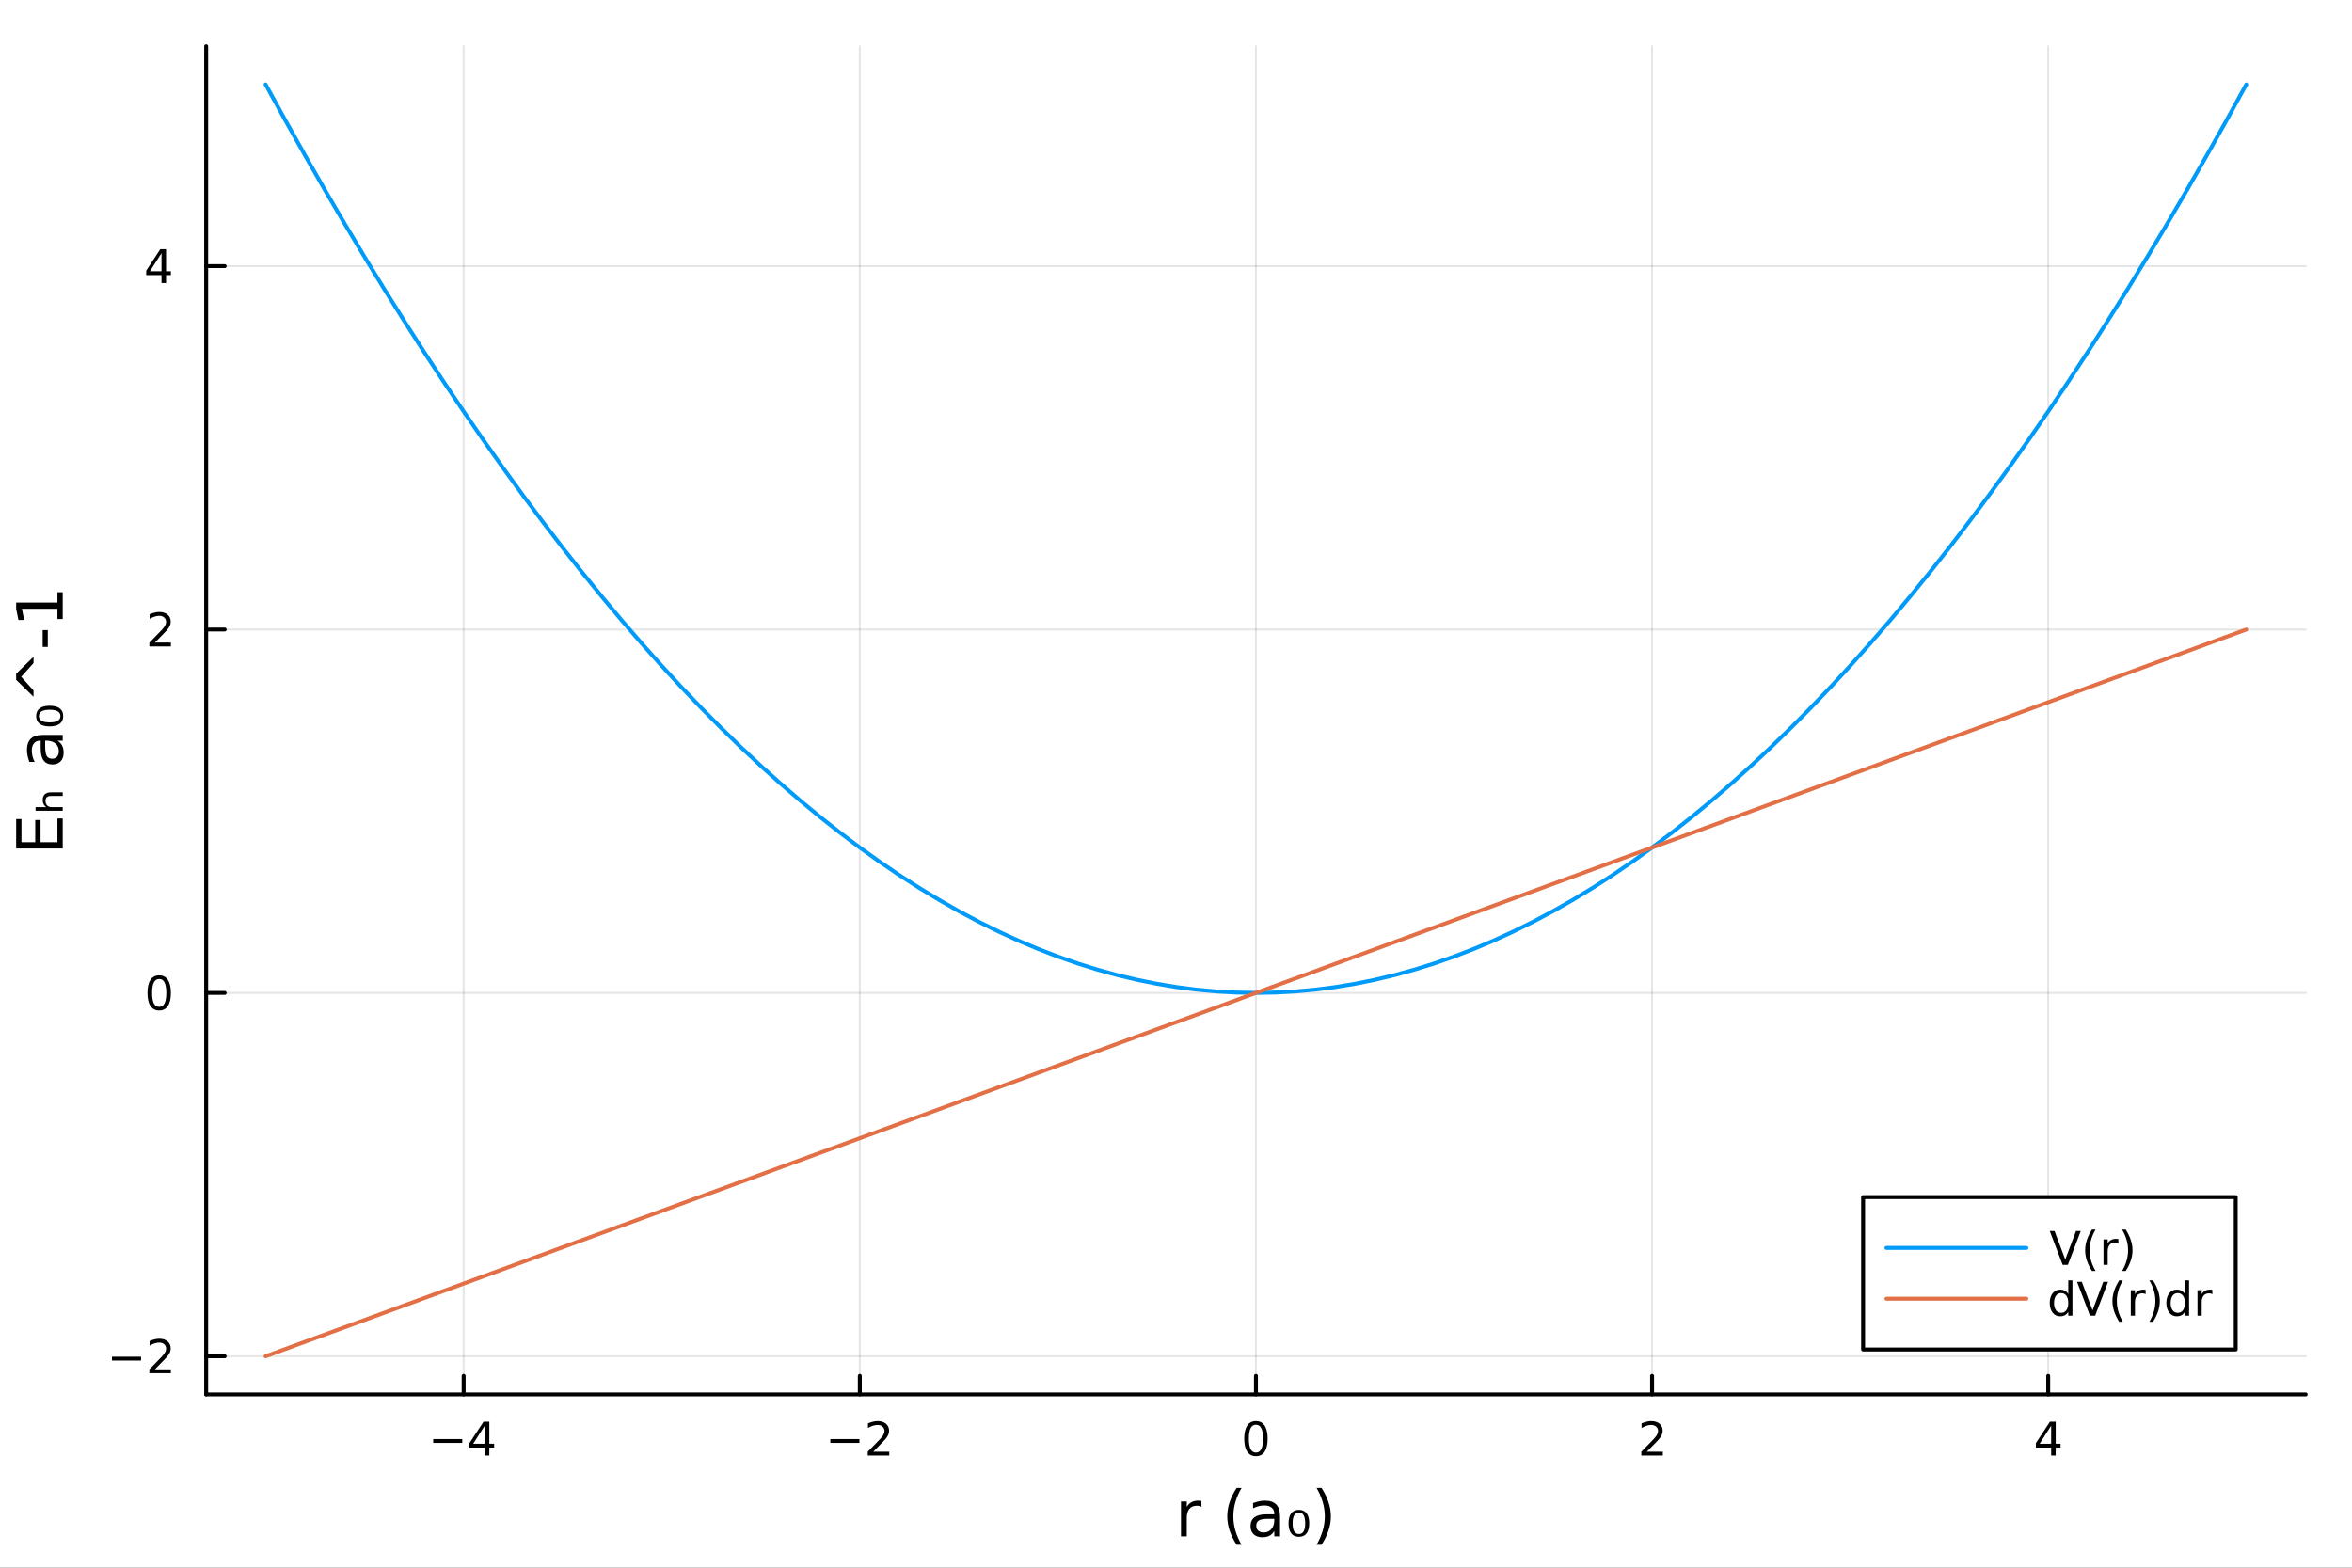
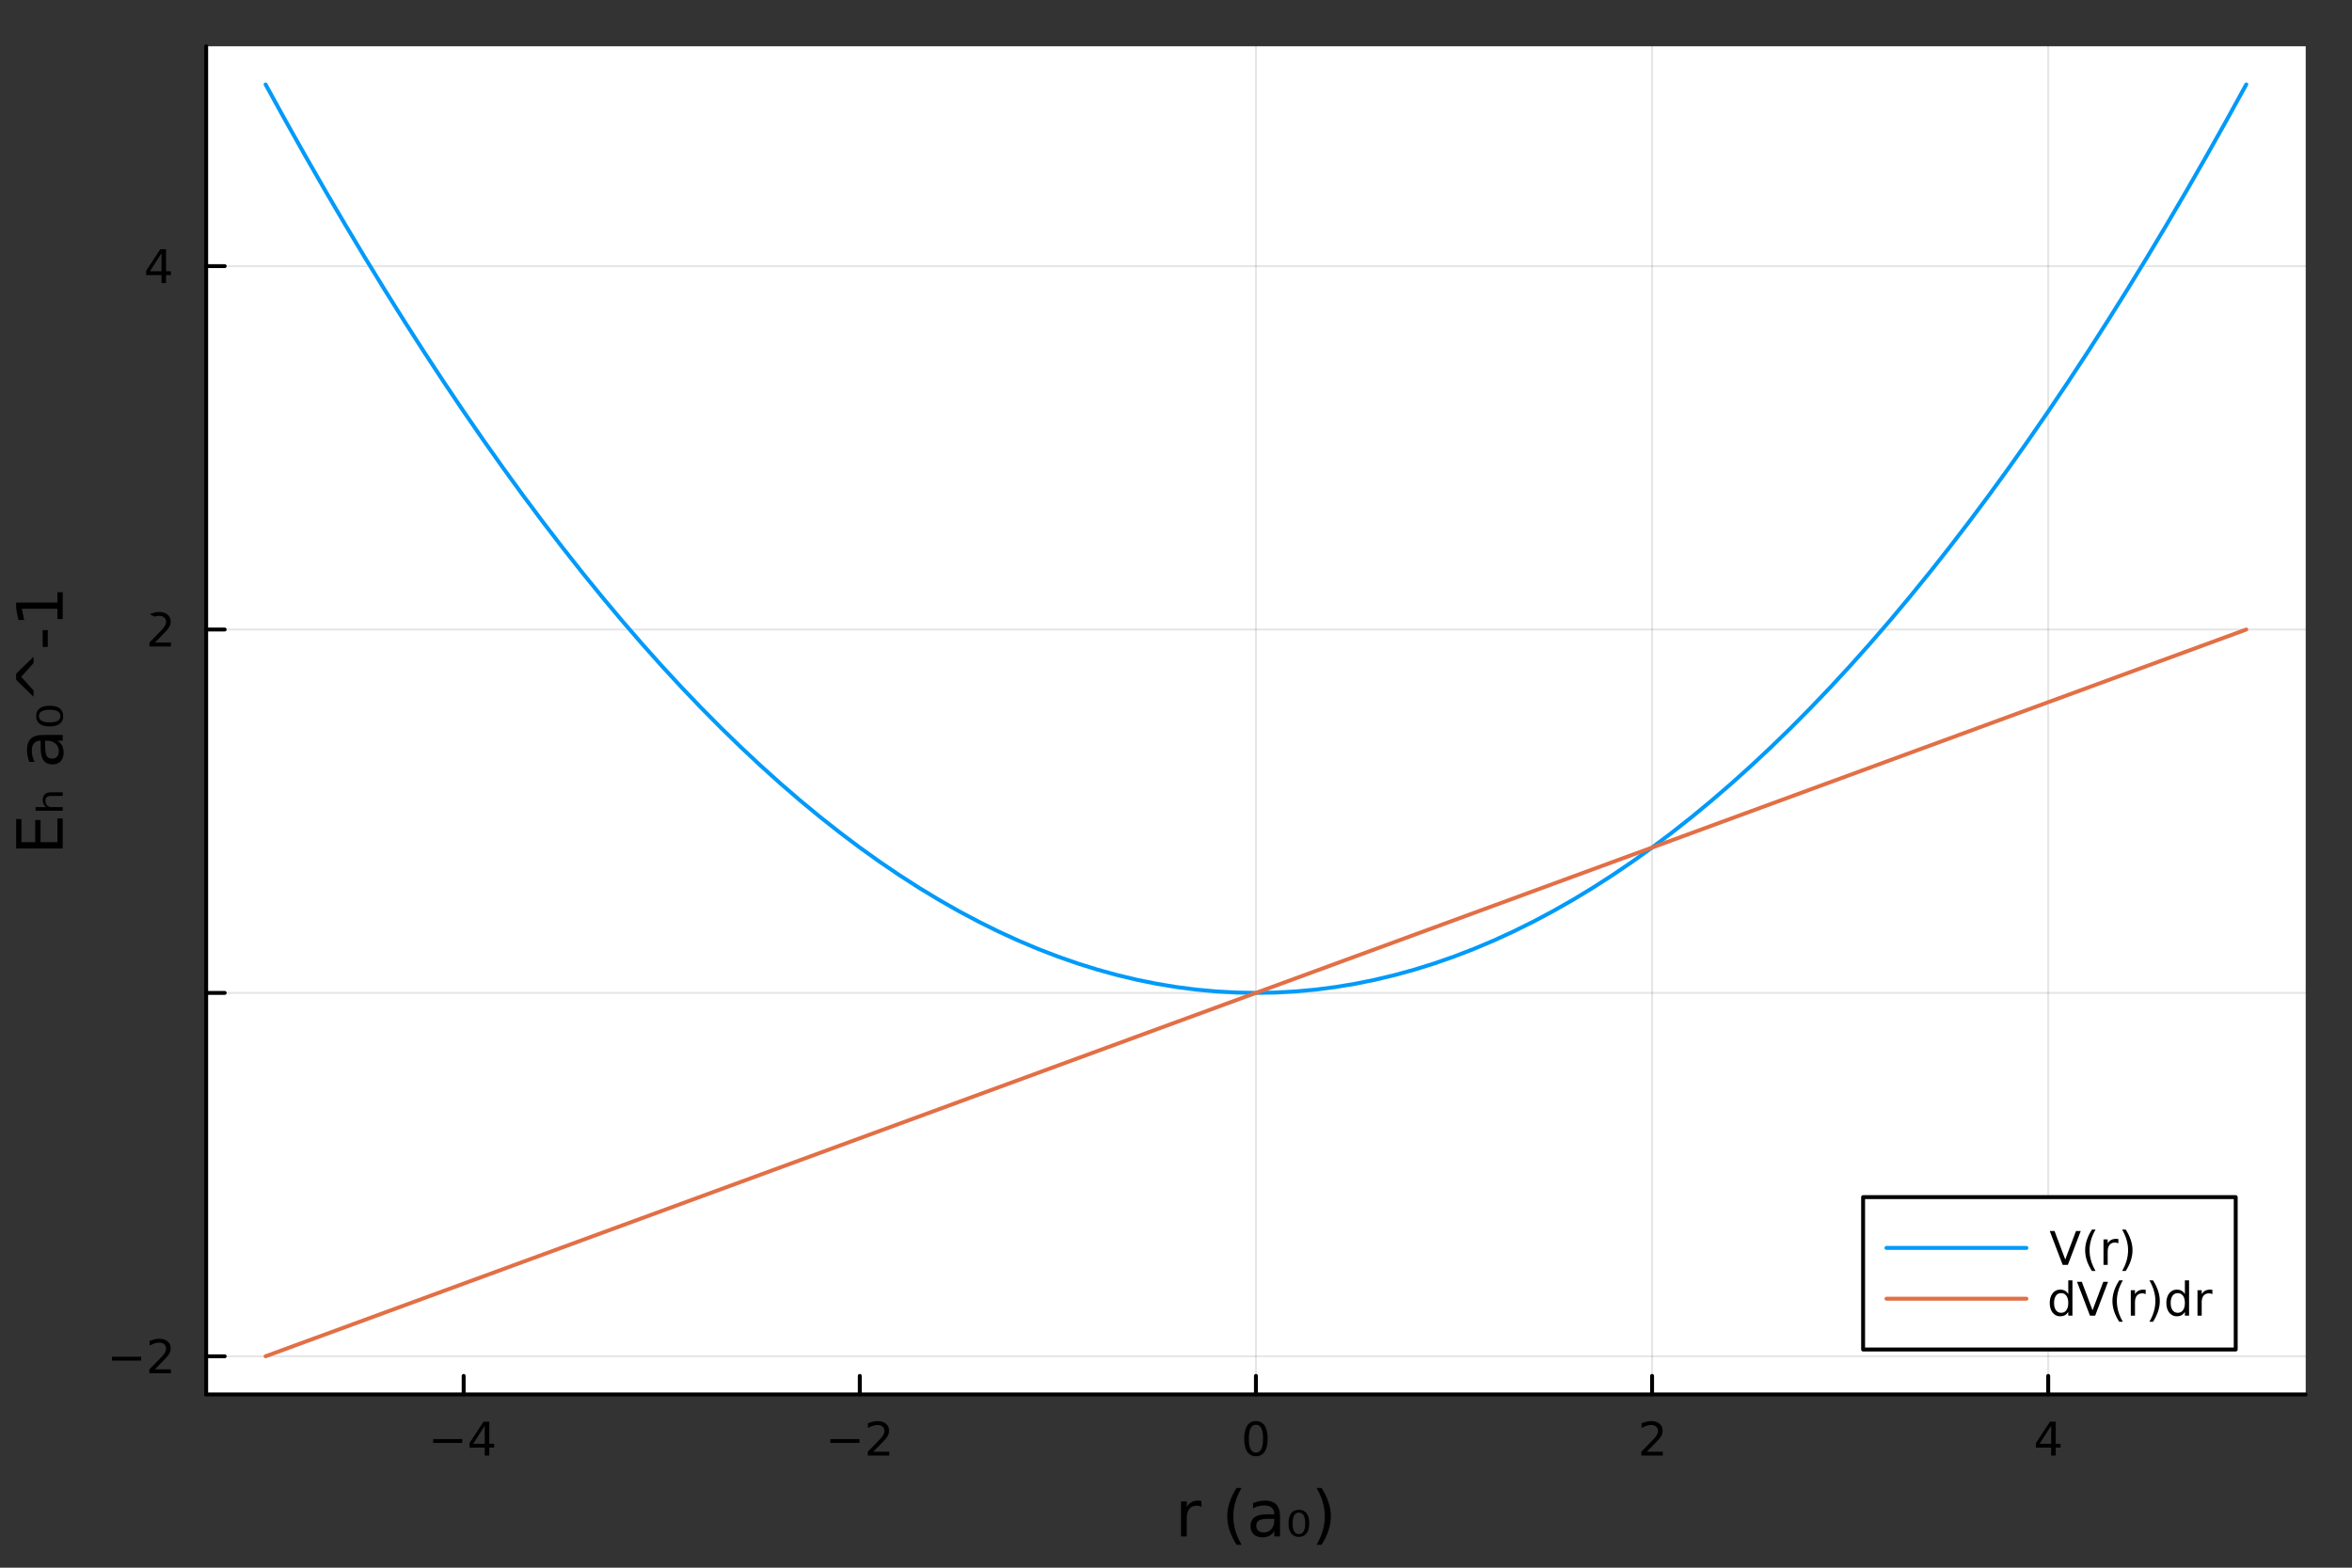
<svg xmlns="http://www.w3.org/2000/svg" width="600" height="400" viewBox="0 0 2400 1600">
  <rect x="0" y="0" width="2400" height="1600" fill="#333333" stroke="none" />
  <defs>
    <clipPath id="clip450">
      <rect x="0" y="0" width="2400" height="1600" />
    </clipPath>
  </defs>
-   <path clip-path="url(#clip450)" d="M0 1600 L2400 1600 L2400 0 L0 0  Z" fill="#ffffff" fill-rule="evenodd" fill-opacity="1" />
  <defs>
    <clipPath id="clip451">
      <rect x="480" y="0" width="1681" height="1600" />
    </clipPath>
  </defs>
  <path clip-path="url(#clip450)" d="M210.376 1423.18 L2352.76 1423.18 L2352.76 47.244 L210.376 47.244  Z" fill="#ffffff" fill-rule="evenodd" fill-opacity="1" />
  <defs>
    <clipPath id="clip452">
      <rect x="210" y="47" width="2143" height="1377" />
    </clipPath>
  </defs>
-   <polyline clip-path="url(#clip452)" style="stroke:#000000; stroke-linecap:round; stroke-linejoin:round; stroke-width:2; stroke-opacity:0.1; fill:none" points="473.12,1423.18 473.12,47.244 " />
-   <polyline clip-path="url(#clip452)" style="stroke:#000000; stroke-linecap:round; stroke-linejoin:round; stroke-width:2; stroke-opacity:0.1; fill:none" points="877.343,1423.18 877.343,47.244 " />
  <polyline clip-path="url(#clip452)" style="stroke:#000000; stroke-linecap:round; stroke-linejoin:round; stroke-width:2; stroke-opacity:0.1; fill:none" points="1281.57,1423.18 1281.57,47.244 " />
  <polyline clip-path="url(#clip452)" style="stroke:#000000; stroke-linecap:round; stroke-linejoin:round; stroke-width:2; stroke-opacity:0.1; fill:none" points="1685.79,1423.18 1685.79,47.244 " />
  <polyline clip-path="url(#clip452)" style="stroke:#000000; stroke-linecap:round; stroke-linejoin:round; stroke-width:2; stroke-opacity:0.1; fill:none" points="2090.01,1423.18 2090.01,47.244 " />
  <polyline clip-path="url(#clip452)" style="stroke:#000000; stroke-linecap:round; stroke-linejoin:round; stroke-width:2; stroke-opacity:0.1; fill:none" points="210.376,1384.24 2352.76,1384.24 " />
  <polyline clip-path="url(#clip452)" style="stroke:#000000; stroke-linecap:round; stroke-linejoin:round; stroke-width:2; stroke-opacity:0.1; fill:none" points="210.376,1013.37 2352.76,1013.37 " />
  <polyline clip-path="url(#clip452)" style="stroke:#000000; stroke-linecap:round; stroke-linejoin:round; stroke-width:2; stroke-opacity:0.1; fill:none" points="210.376,642.494 2352.76,642.494 " />
  <polyline clip-path="url(#clip452)" style="stroke:#000000; stroke-linecap:round; stroke-linejoin:round; stroke-width:2; stroke-opacity:0.1; fill:none" points="210.376,271.622 2352.76,271.622 " />
  <polyline clip-path="url(#clip450)" style="stroke:#000000; stroke-linecap:round; stroke-linejoin:round; stroke-width:4; stroke-opacity:1; fill:none" points="210.376,1423.18 2352.76,1423.18 " />
  <polyline clip-path="url(#clip450)" style="stroke:#000000; stroke-linecap:round; stroke-linejoin:round; stroke-width:4; stroke-opacity:1; fill:none" points="473.12,1423.18 473.12,1404.28 " />
  <polyline clip-path="url(#clip450)" style="stroke:#000000; stroke-linecap:round; stroke-linejoin:round; stroke-width:4; stroke-opacity:1; fill:none" points="877.343,1423.18 877.343,1404.28 " />
  <polyline clip-path="url(#clip450)" style="stroke:#000000; stroke-linecap:round; stroke-linejoin:round; stroke-width:4; stroke-opacity:1; fill:none" points="1281.57,1423.18 1281.57,1404.28 " />
  <polyline clip-path="url(#clip450)" style="stroke:#000000; stroke-linecap:round; stroke-linejoin:round; stroke-width:4; stroke-opacity:1; fill:none" points="1685.79,1423.18 1685.79,1404.28 " />
  <polyline clip-path="url(#clip450)" style="stroke:#000000; stroke-linecap:round; stroke-linejoin:round; stroke-width:4; stroke-opacity:1; fill:none" points="2090.01,1423.18 2090.01,1404.28 " />
  <path clip-path="url(#clip450)" d="M442.021 1468.75 L471.697 1468.75 L471.697 1472.69 L442.021 1472.69 L442.021 1468.75 Z" fill="#000000" fill-rule="nonzero" fill-opacity="1" />
  <path clip-path="url(#clip450)" d="M494.636 1455.09 L482.831 1473.54 L494.636 1473.54 L494.636 1455.09 M493.41 1451.02 L499.289 1451.02 L499.289 1473.54 L504.22 1473.54 L504.22 1477.43 L499.289 1477.43 L499.289 1485.58 L494.636 1485.58 L494.636 1477.43 L479.035 1477.43 L479.035 1472.92 L493.41 1451.02 Z" fill="#000000" fill-rule="nonzero" fill-opacity="1" />
  <path clip-path="url(#clip450)" d="M847.285 1468.75 L876.961 1468.75 L876.961 1472.69 L847.285 1472.69 L847.285 1468.75 Z" fill="#000000" fill-rule="nonzero" fill-opacity="1" />
  <path clip-path="url(#clip450)" d="M891.081 1481.64 L907.401 1481.64 L907.401 1485.58 L885.456 1485.58 L885.456 1481.64 Q888.118 1478.89 892.702 1474.26 Q897.308 1469.61 898.489 1468.27 Q900.734 1465.74 901.614 1464.01 Q902.517 1462.25 902.517 1460.56 Q902.517 1457.8 900.572 1456.07 Q898.651 1454.33 895.549 1454.33 Q893.35 1454.33 890.896 1455.09 Q888.466 1455.86 885.688 1457.41 L885.688 1452.69 Q888.512 1451.55 890.966 1450.97 Q893.419 1450.39 895.456 1450.39 Q900.827 1450.39 904.021 1453.08 Q907.216 1455.77 907.216 1460.26 Q907.216 1462.39 906.405 1464.31 Q905.618 1466.2 903.512 1468.8 Q902.933 1469.47 899.831 1472.69 Q896.73 1475.88 891.081 1481.64 Z" fill="#000000" fill-rule="nonzero" fill-opacity="1" />
  <path clip-path="url(#clip450)" d="M1281.57 1454.1 Q1277.95 1454.1 1276.13 1457.66 Q1274.32 1461.2 1274.32 1468.33 Q1274.32 1475.44 1276.13 1479.01 Q1277.95 1482.55 1281.57 1482.55 Q1285.2 1482.55 1287.01 1479.01 Q1288.83 1475.44 1288.83 1468.33 Q1288.83 1461.2 1287.01 1457.66 Q1285.2 1454.1 1281.57 1454.1 M1281.57 1450.39 Q1287.38 1450.39 1290.43 1455 Q1293.51 1459.58 1293.51 1468.33 Q1293.51 1477.06 1290.43 1481.67 Q1287.38 1486.25 1281.57 1486.25 Q1275.76 1486.25 1272.68 1481.67 Q1269.62 1477.06 1269.62 1468.33 Q1269.62 1459.58 1272.68 1455 Q1275.76 1450.39 1281.57 1450.39 Z" fill="#000000" fill-rule="nonzero" fill-opacity="1" />
  <path clip-path="url(#clip450)" d="M1680.44 1481.64 L1696.76 1481.64 L1696.76 1485.58 L1674.82 1485.58 L1674.82 1481.64 Q1677.48 1478.89 1682.06 1474.26 Q1686.67 1469.61 1687.85 1468.27 Q1690.09 1465.74 1690.97 1464.01 Q1691.88 1462.25 1691.88 1460.56 Q1691.88 1457.8 1689.93 1456.07 Q1688.01 1454.33 1684.91 1454.33 Q1682.71 1454.33 1680.26 1455.09 Q1677.83 1455.86 1675.05 1457.41 L1675.05 1452.69 Q1677.87 1451.55 1680.33 1450.97 Q1682.78 1450.39 1684.82 1450.39 Q1690.19 1450.39 1693.38 1453.08 Q1696.58 1455.77 1696.58 1460.26 Q1696.58 1462.39 1695.77 1464.31 Q1694.98 1466.2 1692.87 1468.8 Q1692.29 1469.47 1689.19 1472.69 Q1686.09 1475.88 1680.44 1481.64 Z" fill="#000000" fill-rule="nonzero" fill-opacity="1" />
  <path clip-path="url(#clip450)" d="M2093.02 1455.09 L2081.21 1473.54 L2093.02 1473.54 L2093.02 1455.09 M2091.79 1451.02 L2097.67 1451.02 L2097.67 1473.54 L2102.6 1473.54 L2102.6 1477.43 L2097.67 1477.43 L2097.67 1485.58 L2093.02 1485.58 L2093.02 1477.43 L2077.42 1477.43 L2077.42 1472.92 L2091.79 1451.02 Z" fill="#000000" fill-rule="nonzero" fill-opacity="1" />
  <path clip-path="url(#clip450)" d="M1225.98 1537.87 Q1224.99 1537.3 1223.81 1537.04 Q1222.67 1536.76 1221.27 1536.76 Q1216.3 1536.76 1213.63 1540 Q1210.99 1543.22 1210.99 1549.27 L1210.99 1568.04 L1205.1 1568.04 L1205.1 1532.4 L1210.99 1532.4 L1210.99 1537.93 Q1212.83 1534.69 1215.79 1533.13 Q1218.75 1531.54 1222.99 1531.54 Q1223.59 1531.54 1224.32 1531.63 Q1225.05 1531.7 1225.95 1531.85 L1225.98 1537.87 Z" fill="#000000" fill-rule="nonzero" fill-opacity="1" />
  <path clip-path="url(#clip450)" d="M1266.91 1518.58 Q1262.64 1525.9 1260.57 1533.06 Q1258.51 1540.23 1258.51 1547.58 Q1258.51 1554.93 1260.57 1562.16 Q1262.68 1569.35 1266.91 1576.64 L1261.82 1576.64 Q1257.04 1569.16 1254.65 1561.93 Q1252.3 1554.71 1252.3 1547.58 Q1252.3 1540.48 1254.65 1533.29 Q1257.01 1526.09 1261.82 1518.58 L1266.91 1518.58 Z" fill="#000000" fill-rule="nonzero" fill-opacity="1" />
  <path clip-path="url(#clip450)" d="M1294.47 1550.12 Q1287.37 1550.12 1284.64 1551.75 Q1281.9 1553.37 1281.9 1557.29 Q1281.9 1560.4 1283.94 1562.25 Q1286.01 1564.07 1289.54 1564.07 Q1294.41 1564.07 1297.34 1560.63 Q1300.3 1557.16 1300.3 1551.43 L1300.3 1550.12 L1294.47 1550.12 M1306.15 1547.71 L1306.15 1568.04 L1300.3 1568.04 L1300.3 1562.63 Q1298.29 1565.88 1295.3 1567.44 Q1292.31 1568.97 1287.98 1568.97 Q1282.5 1568.97 1279.26 1565.91 Q1276.04 1562.82 1276.04 1557.67 Q1276.04 1551.65 1280.05 1548.6 Q1284.1 1545.54 1292.09 1545.54 L1300.3 1545.54 L1300.3 1544.97 Q1300.3 1540.93 1297.62 1538.73 Q1294.98 1536.5 1290.18 1536.5 Q1287.12 1536.5 1284.22 1537.23 Q1281.33 1537.97 1278.65 1539.43 L1278.65 1534.02 Q1281.87 1532.78 1284.89 1532.17 Q1287.92 1531.54 1290.78 1531.54 Q1298.51 1531.54 1302.33 1535.55 Q1306.15 1539.56 1306.15 1547.71 Z" fill="#000000" fill-rule="nonzero" fill-opacity="1" />
  <path clip-path="url(#clip450)" d="M1330.22 1546.5 Q1328.62 1543.76 1325.41 1543.76 Q1322.19 1543.76 1320.6 1546.5 Q1318.98 1549.23 1318.98 1554.71 Q1318.98 1560.21 1320.6 1562.95 Q1322.19 1565.69 1325.41 1565.69 Q1328.62 1565.69 1330.22 1562.95 Q1331.84 1560.21 1331.84 1554.71 Q1331.84 1549.23 1330.22 1546.5 M1325.41 1540.93 Q1330.53 1540.93 1333.24 1544.46 Q1335.94 1547.99 1335.94 1554.71 Q1335.94 1561.46 1333.24 1564.99 Q1330.53 1568.52 1325.41 1568.52 Q1320.25 1568.52 1317.55 1564.99 Q1314.84 1561.46 1314.84 1554.71 Q1314.84 1547.99 1317.55 1544.46 Q1320.25 1540.93 1325.41 1540.93 Z" fill="#000000" fill-rule="nonzero" fill-opacity="1" />
  <path clip-path="url(#clip450)" d="M1343.42 1518.58 L1348.52 1518.58 Q1353.29 1526.09 1355.65 1533.29 Q1358.03 1540.48 1358.03 1547.58 Q1358.03 1554.71 1355.65 1561.93 Q1353.29 1569.16 1348.52 1576.64 L1343.42 1576.64 Q1347.66 1569.35 1349.73 1562.16 Q1351.83 1554.93 1351.83 1547.58 Q1351.83 1540.23 1349.73 1533.06 Q1347.66 1525.9 1343.42 1518.58 Z" fill="#000000" fill-rule="nonzero" fill-opacity="1" />
  <polyline clip-path="url(#clip450)" style="stroke:#000000; stroke-linecap:round; stroke-linejoin:round; stroke-width:4; stroke-opacity:1; fill:none" points="210.376,1423.18 210.376,47.244 " />
  <polyline clip-path="url(#clip450)" style="stroke:#000000; stroke-linecap:round; stroke-linejoin:round; stroke-width:4; stroke-opacity:1; fill:none" points="210.376,1384.24 229.273,1384.24 " />
  <polyline clip-path="url(#clip450)" style="stroke:#000000; stroke-linecap:round; stroke-linejoin:round; stroke-width:4; stroke-opacity:1; fill:none" points="210.376,1013.37 229.273,1013.37 " />
  <polyline clip-path="url(#clip450)" style="stroke:#000000; stroke-linecap:round; stroke-linejoin:round; stroke-width:4; stroke-opacity:1; fill:none" points="210.376,642.494 229.273,642.494 " />
  <polyline clip-path="url(#clip450)" style="stroke:#000000; stroke-linecap:round; stroke-linejoin:round; stroke-width:4; stroke-opacity:1; fill:none" points="210.376,271.622 229.273,271.622 " />
  <path clip-path="url(#clip450)" d="M114.26 1384.69 L143.936 1384.69 L143.936 1388.62 L114.26 1388.62 L114.26 1384.69 Z" fill="#000000" fill-rule="nonzero" fill-opacity="1" />
  <path clip-path="url(#clip450)" d="M158.056 1397.58 L174.376 1397.58 L174.376 1401.52 L152.431 1401.52 L152.431 1397.58 Q155.093 1394.83 159.677 1390.2 Q164.283 1385.55 165.464 1384.2 Q167.709 1381.68 168.589 1379.94 Q169.491 1378.19 169.491 1376.5 Q169.491 1373.74 167.547 1372 Q165.626 1370.27 162.524 1370.27 Q160.325 1370.27 157.871 1371.03 Q155.44 1371.8 152.663 1373.35 L152.663 1368.62 Q155.487 1367.49 157.94 1366.91 Q160.394 1366.33 162.431 1366.33 Q167.802 1366.33 170.996 1369.02 Q174.19 1371.7 174.19 1376.19 Q174.19 1378.32 173.38 1380.25 Q172.593 1382.14 170.487 1384.74 Q169.908 1385.41 166.806 1388.62 Q163.704 1391.82 158.056 1397.58 Z" fill="#000000" fill-rule="nonzero" fill-opacity="1" />
-   <path clip-path="url(#clip450)" d="M162.431 999.165 Q158.82 999.165 156.991 1002.73 Q155.186 1006.27 155.186 1013.4 Q155.186 1020.51 156.991 1024.07 Q158.82 1027.61 162.431 1027.61 Q166.065 1027.61 167.871 1024.07 Q169.7 1020.51 169.7 1013.4 Q169.7 1006.27 167.871 1002.73 Q166.065 999.165 162.431 999.165 M162.431 995.461 Q168.241 995.461 171.297 1000.07 Q174.376 1004.65 174.376 1013.4 Q174.376 1022.13 171.297 1026.73 Q168.241 1031.32 162.431 1031.32 Q156.621 1031.32 153.542 1026.73 Q150.487 1022.13 150.487 1013.4 Q150.487 1004.65 153.542 1000.07 Q156.621 995.461 162.431 995.461 Z" fill="#000000" fill-rule="nonzero" fill-opacity="1" />
-   <path clip-path="url(#clip450)" d="M158.056 655.839 L174.376 655.839 L174.376 659.774 L152.431 659.774 L152.431 655.839 Q155.093 653.084 159.677 648.455 Q164.283 643.802 165.464 642.459 Q167.709 639.936 168.589 638.2 Q169.491 636.441 169.491 634.751 Q169.491 631.996 167.547 630.26 Q165.626 628.524 162.524 628.524 Q160.325 628.524 157.871 629.288 Q155.44 630.052 152.663 631.603 L152.663 626.881 Q155.487 625.746 157.94 625.168 Q160.394 624.589 162.431 624.589 Q167.802 624.589 170.996 627.274 Q174.19 629.959 174.19 634.45 Q174.19 636.58 173.38 638.501 Q172.593 640.399 170.487 642.992 Q169.908 643.663 166.806 646.88 Q163.704 650.075 158.056 655.839 Z" fill="#000000" fill-rule="nonzero" fill-opacity="1" />
+   <path clip-path="url(#clip450)" d="M158.056 655.839 L174.376 655.839 L174.376 659.774 L152.431 659.774 L152.431 655.839 Q155.093 653.084 159.677 648.455 Q164.283 643.802 165.464 642.459 Q167.709 639.936 168.589 638.2 Q169.491 636.441 169.491 634.751 Q169.491 631.996 167.547 630.26 Q165.626 628.524 162.524 628.524 Q160.325 628.524 157.871 629.288 L152.663 626.881 Q155.487 625.746 157.94 625.168 Q160.394 624.589 162.431 624.589 Q167.802 624.589 170.996 627.274 Q174.19 629.959 174.19 634.45 Q174.19 636.58 173.38 638.501 Q172.593 640.399 170.487 642.992 Q169.908 643.663 166.806 646.88 Q163.704 650.075 158.056 655.839 Z" fill="#000000" fill-rule="nonzero" fill-opacity="1" />
  <path clip-path="url(#clip450)" d="M164.792 258.416 L152.987 276.865 L164.792 276.865 L164.792 258.416 M163.565 254.342 L169.445 254.342 L169.445 276.865 L174.376 276.865 L174.376 280.754 L169.445 280.754 L169.445 288.902 L164.792 288.902 L164.792 280.754 L149.191 280.754 L149.191 276.24 L163.565 254.342 Z" fill="#000000" fill-rule="nonzero" fill-opacity="1" />
  <path clip-path="url(#clip450)" d="M16.484 865.979 L16.484 835.933 L21.895 835.933 L21.895 859.55 L35.963 859.55 L35.963 836.92 L41.374 836.92 L41.374 859.55 L58.593 859.55 L58.593 835.36 L64.004 835.36 L64.004 865.979 L16.484 865.979 Z" fill="#000000" fill-rule="nonzero" fill-opacity="1" />
  <path clip-path="url(#clip450)" d="M51.941 808.656 L64.004 808.656 L64.004 812.348 L52.069 812.348 Q49.236 812.348 47.835 813.59 Q46.403 814.831 46.403 817.314 Q46.403 820.306 48.122 822.024 Q49.809 823.743 52.737 823.743 L64.004 823.743 L64.004 827.467 L36.282 827.467 L36.282 823.743 L47.135 823.743 Q45.353 822.438 44.461 820.656 Q43.57 818.841 43.57 816.486 Q43.57 812.635 45.703 810.662 Q47.835 808.656 51.941 808.656 Z" fill="#000000" fill-rule="nonzero" fill-opacity="1" />
  <path clip-path="url(#clip450)" d="M46.085 761.773 Q46.085 768.871 47.708 771.608 Q49.331 774.345 53.246 774.345 Q56.365 774.345 58.211 772.308 Q60.026 770.239 60.026 766.706 Q60.026 761.837 56.588 758.908 Q53.119 755.948 47.39 755.948 L46.085 755.948 L46.085 761.773 M43.666 750.092 L64.004 750.092 L64.004 755.948 L58.593 755.948 Q61.84 757.953 63.399 760.945 Q64.927 763.937 64.927 768.266 Q64.927 773.74 61.872 776.987 Q58.784 780.202 53.628 780.202 Q47.612 780.202 44.557 776.191 Q41.501 772.149 41.501 764.16 L41.501 755.948 L40.928 755.948 Q36.886 755.948 34.69 758.622 Q32.462 761.264 32.462 766.07 Q32.462 769.125 33.194 772.022 Q33.926 774.918 35.39 777.592 L29.98 777.592 Q28.738 774.377 28.133 771.353 Q27.497 768.33 27.497 765.465 Q27.497 757.731 31.507 753.911 Q35.518 750.092 43.666 750.092 Z" fill="#000000" fill-rule="nonzero" fill-opacity="1" />
  <path clip-path="url(#clip450)" d="M42.456 726.029 Q39.719 727.621 39.719 730.836 Q39.719 734.05 42.456 735.642 Q45.194 737.265 50.668 737.265 Q56.174 737.265 58.912 735.642 Q61.649 734.05 61.649 730.836 Q61.649 727.621 58.912 726.029 Q56.174 724.406 50.668 724.406 Q45.194 724.406 42.456 726.029 M36.886 730.836 Q36.886 725.711 40.419 723.006 Q43.952 720.3 50.668 720.3 Q57.416 720.3 60.949 723.006 Q64.482 725.711 64.482 730.836 Q64.482 735.992 60.949 738.697 Q57.416 741.403 50.668 741.403 Q43.952 741.403 40.419 738.697 Q36.886 735.992 36.886 730.836 Z" fill="#000000" fill-rule="nonzero" fill-opacity="1" />
  <path clip-path="url(#clip450)" d="M16.484 687.612 L34.213 670.33 L34.213 676.727 L21.64 690.732 L34.213 704.736 L34.213 711.134 L16.484 693.851 L16.484 687.612 Z" fill="#000000" fill-rule="nonzero" fill-opacity="1" />
  <path clip-path="url(#clip450)" d="M43.538 660.24 L43.538 643.084 L48.758 643.084 L48.758 660.24 L43.538 660.24 Z" fill="#000000" fill-rule="nonzero" fill-opacity="1" />
  <path clip-path="url(#clip450)" d="M58.593 631.817 L58.593 621.314 L22.341 621.314 L24.632 632.74 L18.776 632.74 L16.484 621.377 L16.484 614.948 L58.593 614.948 L58.593 604.444 L64.004 604.444 L64.004 631.817 L58.593 631.817 Z" fill="#000000" fill-rule="nonzero" fill-opacity="1" />
  <polyline clip-path="url(#clip452)" style="stroke:#009af9; stroke-linecap:round; stroke-linejoin:round; stroke-width:4; stroke-opacity:1; fill:none" points="271.009,86.186 291.22,122.902 311.431,158.877 331.642,194.109 351.854,228.601 372.065,262.35 392.276,295.358 412.487,327.623 432.698,359.148 452.909,389.93 473.12,419.971 493.331,449.27 513.543,477.827 533.754,505.642 553.965,532.716 574.176,559.048 594.387,584.638 614.598,609.486 634.809,633.593 655.021,656.958 675.232,679.581 695.443,701.463 715.654,722.602 735.865,743 756.076,762.657 776.287,781.571 796.498,799.744 816.71,817.175 836.921,833.864 857.132,849.811 877.343,865.017 897.554,879.481 917.765,893.204 937.976,906.184 958.188,918.423 978.399,929.92 998.61,940.675 1018.82,950.689 1039.03,959.961 1059.24,968.491 1079.45,976.279 1099.67,983.325 1119.88,989.63 1140.09,995.193 1160.3,1000.01 1180.51,1004.09 1200.72,1007.43 1220.93,1010.03 1241.14,1011.88 1261.35,1013 1281.57,1013.37 1301.78,1013 1321.99,1011.88 1342.2,1010.03 1362.41,1007.43 1382.62,1004.09 1402.83,1000.01 1423.04,995.193 1443.25,989.63 1463.47,983.325 1483.68,976.279 1503.89,968.491 1524.1,959.961 1544.31,950.689 1564.52,940.675 1584.73,929.92 1604.94,918.423 1625.16,906.184 1645.37,893.204 1665.58,879.481 1685.79,865.017 1706,849.811 1726.21,833.864 1746.42,817.175 1766.63,799.744 1786.84,781.571 1807.06,762.657 1827.27,743 1847.48,722.602 1867.69,701.463 1887.9,679.581 1908.11,656.958 1928.32,633.593 1948.53,609.486 1968.74,584.638 1988.96,559.048 2009.17,532.716 2029.38,505.642 2049.59,477.827 2069.8,449.27 2090.01,419.971 2110.22,389.93 2130.43,359.148 2150.64,327.623 2170.86,295.358 2191.07,262.35 2211.28,228.601 2231.49,194.109 2251.7,158.877 2271.91,122.902 2292.12,86.186 " />
  <polyline clip-path="url(#clip452)" style="stroke:#e26f46; stroke-linecap:round; stroke-linejoin:round; stroke-width:4; stroke-opacity:1; fill:none" points="271.009,1384.24 291.22,1376.82 311.431,1369.4 331.642,1361.99 351.854,1354.57 372.065,1347.15 392.276,1339.73 412.487,1332.32 432.698,1324.9 452.909,1317.48 473.12,1310.06 493.331,1302.65 513.543,1295.23 533.754,1287.81 553.965,1280.39 574.176,1272.98 594.387,1265.56 614.598,1258.14 634.809,1250.72 655.021,1243.31 675.232,1235.89 695.443,1228.47 715.654,1221.05 735.865,1213.64 756.076,1206.22 776.287,1198.8 796.498,1191.38 816.71,1183.97 836.921,1176.55 857.132,1169.13 877.343,1161.71 897.554,1154.3 917.765,1146.88 937.976,1139.46 958.188,1132.05 978.399,1124.63 998.61,1117.21 1018.82,1109.79 1039.03,1102.38 1059.24,1094.96 1079.45,1087.54 1099.67,1080.12 1119.88,1072.71 1140.09,1065.29 1160.3,1057.87 1180.51,1050.45 1200.72,1043.04 1220.93,1035.62 1241.14,1028.2 1261.35,1020.78 1281.57,1013.37 1301.78,1005.95 1321.99,998.531 1342.2,991.114 1362.41,983.696 1382.62,976.279 1402.83,968.861 1423.04,961.444 1443.25,954.027 1463.47,946.609 1483.68,939.192 1503.89,931.774 1524.1,924.357 1544.31,916.939 1564.52,909.522 1584.73,902.104 1604.94,894.687 1625.16,887.27 1645.37,879.852 1665.58,872.435 1685.79,865.017 1706,857.6 1726.21,850.182 1746.42,842.765 1766.63,835.347 1786.84,827.93 1807.06,820.513 1827.27,813.095 1847.48,805.678 1867.69,798.26 1887.9,790.843 1908.11,783.425 1928.32,776.008 1948.53,768.59 1968.74,761.173 1988.96,753.756 2009.17,746.338 2029.38,738.921 2049.59,731.503 2069.8,724.086 2090.01,716.668 2110.22,709.251 2130.43,701.833 2150.64,694.416 2170.86,686.999 2191.07,679.581 2211.28,672.164 2231.49,664.746 2251.7,657.329 2271.91,649.911 2292.12,642.494 " />
  <path clip-path="url(#clip450)" d="M1901.13 1377.32 L2281.34 1377.32 L2281.34 1221.8 L1901.13 1221.8  Z" fill="#ffffff" fill-rule="evenodd" fill-opacity="1" />
  <polyline clip-path="url(#clip450)" style="stroke:#000000; stroke-linecap:round; stroke-linejoin:round; stroke-width:4; stroke-opacity:1; fill:none" points="1901.13,1377.32 2281.34,1377.32 2281.34,1221.8 1901.13,1221.8 1901.13,1377.32 " />
  <polyline clip-path="url(#clip450)" style="stroke:#009af9; stroke-linecap:round; stroke-linejoin:round; stroke-width:4; stroke-opacity:1; fill:none" points="1924.94,1273.64 2067.76,1273.64 " />
  <path clip-path="url(#clip450)" d="M2104.76 1290.92 L2091.57 1256.36 L2096.45 1256.36 L2107.4 1285.45 L2118.37 1256.36 L2123.23 1256.36 L2110.06 1290.92 L2104.76 1290.92 Z" fill="#000000" fill-rule="nonzero" fill-opacity="1" />
  <path clip-path="url(#clip450)" d="M2138.33 1254.94 Q2135.22 1260.27 2133.72 1265.48 Q2132.22 1270.68 2132.22 1276.03 Q2132.22 1281.38 2133.72 1286.63 Q2135.25 1291.86 2138.33 1297.17 L2134.62 1297.17 Q2131.15 1291.73 2129.41 1286.47 Q2127.7 1281.22 2127.7 1276.03 Q2127.7 1270.87 2129.41 1265.64 Q2131.13 1260.41 2134.62 1254.94 L2138.33 1254.94 Z" fill="#000000" fill-rule="nonzero" fill-opacity="1" />
  <path clip-path="url(#clip450)" d="M2161.61 1268.97 Q2160.9 1268.55 2160.04 1268.37 Q2159.21 1268.16 2158.19 1268.16 Q2154.58 1268.16 2152.63 1270.52 Q2150.71 1272.86 2150.71 1277.26 L2150.71 1290.92 L2146.43 1290.92 L2146.43 1264.99 L2150.71 1264.99 L2150.71 1269.02 Q2152.05 1266.66 2154.21 1265.52 Q2156.36 1264.36 2159.44 1264.36 Q2159.88 1264.36 2160.41 1264.43 Q2160.94 1264.48 2161.59 1264.6 L2161.61 1268.97 Z" fill="#000000" fill-rule="nonzero" fill-opacity="1" />
  <path clip-path="url(#clip450)" d="M2165.41 1254.94 L2169.11 1254.94 Q2172.59 1260.41 2174.3 1265.64 Q2176.03 1270.87 2176.03 1276.03 Q2176.03 1281.22 2174.3 1286.47 Q2172.59 1291.73 2169.11 1297.17 L2165.41 1297.17 Q2168.49 1291.86 2169.99 1286.63 Q2171.52 1281.38 2171.52 1276.03 Q2171.52 1270.68 2169.99 1265.48 Q2168.49 1260.27 2165.41 1254.94 Z" fill="#000000" fill-rule="nonzero" fill-opacity="1" />
  <polyline clip-path="url(#clip450)" style="stroke:#e26f46; stroke-linecap:round; stroke-linejoin:round; stroke-width:4; stroke-opacity:1; fill:none" points="1924.94,1325.48 2067.76,1325.48 " />
  <path clip-path="url(#clip450)" d="M2110.48 1320.76 L2110.48 1306.74 L2114.74 1306.74 L2114.74 1342.76 L2110.48 1342.76 L2110.48 1338.87 Q2109.14 1341.18 2107.08 1342.32 Q2105.04 1343.43 2102.17 1343.43 Q2097.47 1343.43 2094.51 1339.68 Q2091.57 1335.93 2091.57 1329.82 Q2091.57 1323.7 2094.51 1319.95 Q2097.47 1316.2 2102.17 1316.2 Q2105.04 1316.2 2107.08 1317.34 Q2109.14 1318.45 2110.48 1320.76 M2095.97 1329.82 Q2095.97 1334.51 2097.89 1337.2 Q2099.83 1339.86 2103.21 1339.86 Q2106.59 1339.86 2108.54 1337.2 Q2110.48 1334.51 2110.48 1329.82 Q2110.48 1325.12 2108.54 1322.45 Q2106.59 1319.77 2103.21 1319.77 Q2099.83 1319.77 2097.89 1322.45 Q2095.97 1325.12 2095.97 1329.82 Z" fill="#000000" fill-rule="nonzero" fill-opacity="1" />
  <path clip-path="url(#clip450)" d="M2132.61 1342.76 L2119.41 1308.2 L2124.3 1308.2 L2135.25 1337.29 L2146.22 1308.2 L2151.08 1308.2 L2137.91 1342.76 L2132.61 1342.76 Z" fill="#000000" fill-rule="nonzero" fill-opacity="1" />
  <path clip-path="url(#clip450)" d="M2166.17 1306.78 Q2163.07 1312.11 2161.57 1317.32 Q2160.06 1322.52 2160.06 1327.87 Q2160.06 1333.22 2161.57 1338.47 Q2163.1 1343.7 2166.17 1349.01 L2162.47 1349.01 Q2159 1343.57 2157.26 1338.31 Q2155.55 1333.06 2155.55 1327.87 Q2155.55 1322.71 2157.26 1317.48 Q2158.97 1312.25 2162.47 1306.78 L2166.17 1306.78 Z" fill="#000000" fill-rule="nonzero" fill-opacity="1" />
  <path clip-path="url(#clip450)" d="M2189.46 1320.81 Q2188.74 1320.39 2187.89 1320.21 Q2187.05 1320 2186.03 1320 Q2182.42 1320 2180.48 1322.36 Q2178.56 1324.7 2178.56 1329.1 L2178.56 1342.76 L2174.28 1342.76 L2174.28 1316.83 L2178.56 1316.83 L2178.56 1320.86 Q2179.9 1318.5 2182.05 1317.36 Q2184.21 1316.2 2187.28 1316.2 Q2187.72 1316.2 2188.26 1316.27 Q2188.79 1316.32 2189.44 1316.44 L2189.46 1320.81 Z" fill="#000000" fill-rule="nonzero" fill-opacity="1" />
  <path clip-path="url(#clip450)" d="M2193.26 1306.78 L2196.96 1306.78 Q2200.43 1312.25 2202.15 1317.48 Q2203.88 1322.71 2203.88 1327.87 Q2203.88 1333.06 2202.15 1338.31 Q2200.43 1343.57 2196.96 1349.01 L2193.26 1349.01 Q2196.34 1343.7 2197.84 1338.47 Q2199.37 1333.22 2199.37 1327.87 Q2199.37 1322.52 2197.84 1317.32 Q2196.34 1312.11 2193.26 1306.78 Z" fill="#000000" fill-rule="nonzero" fill-opacity="1" />
  <path clip-path="url(#clip450)" d="M2229.48 1320.76 L2229.48 1306.74 L2233.74 1306.74 L2233.74 1342.76 L2229.48 1342.76 L2229.48 1338.87 Q2228.14 1341.18 2226.08 1342.32 Q2224.04 1343.43 2221.17 1343.43 Q2216.47 1343.43 2213.51 1339.68 Q2210.57 1335.93 2210.57 1329.82 Q2210.57 1323.7 2213.51 1319.95 Q2216.47 1316.2 2221.17 1316.2 Q2224.04 1316.2 2226.08 1317.34 Q2228.14 1318.45 2229.48 1320.76 M2214.97 1329.82 Q2214.97 1334.51 2216.89 1337.2 Q2218.84 1339.86 2222.22 1339.86 Q2225.59 1339.86 2227.54 1337.2 Q2229.48 1334.51 2229.48 1329.82 Q2229.48 1325.12 2227.54 1322.45 Q2225.59 1319.77 2222.22 1319.77 Q2218.84 1319.77 2216.89 1322.45 Q2214.97 1325.12 2214.97 1329.82 Z" fill="#000000" fill-rule="nonzero" fill-opacity="1" />
  <path clip-path="url(#clip450)" d="M2257.54 1320.81 Q2256.82 1320.39 2255.96 1320.21 Q2255.13 1320 2254.11 1320 Q2250.5 1320 2248.56 1322.36 Q2246.64 1324.7 2246.64 1329.1 L2246.64 1342.76 L2242.35 1342.76 L2242.35 1316.83 L2246.64 1316.83 L2246.64 1320.86 Q2247.98 1318.5 2250.13 1317.36 Q2252.28 1316.2 2255.36 1316.2 Q2255.8 1316.2 2256.34 1316.27 Q2256.87 1316.32 2257.52 1316.44 L2257.54 1320.81 Z" fill="#000000" fill-rule="nonzero" fill-opacity="1" />
</svg>